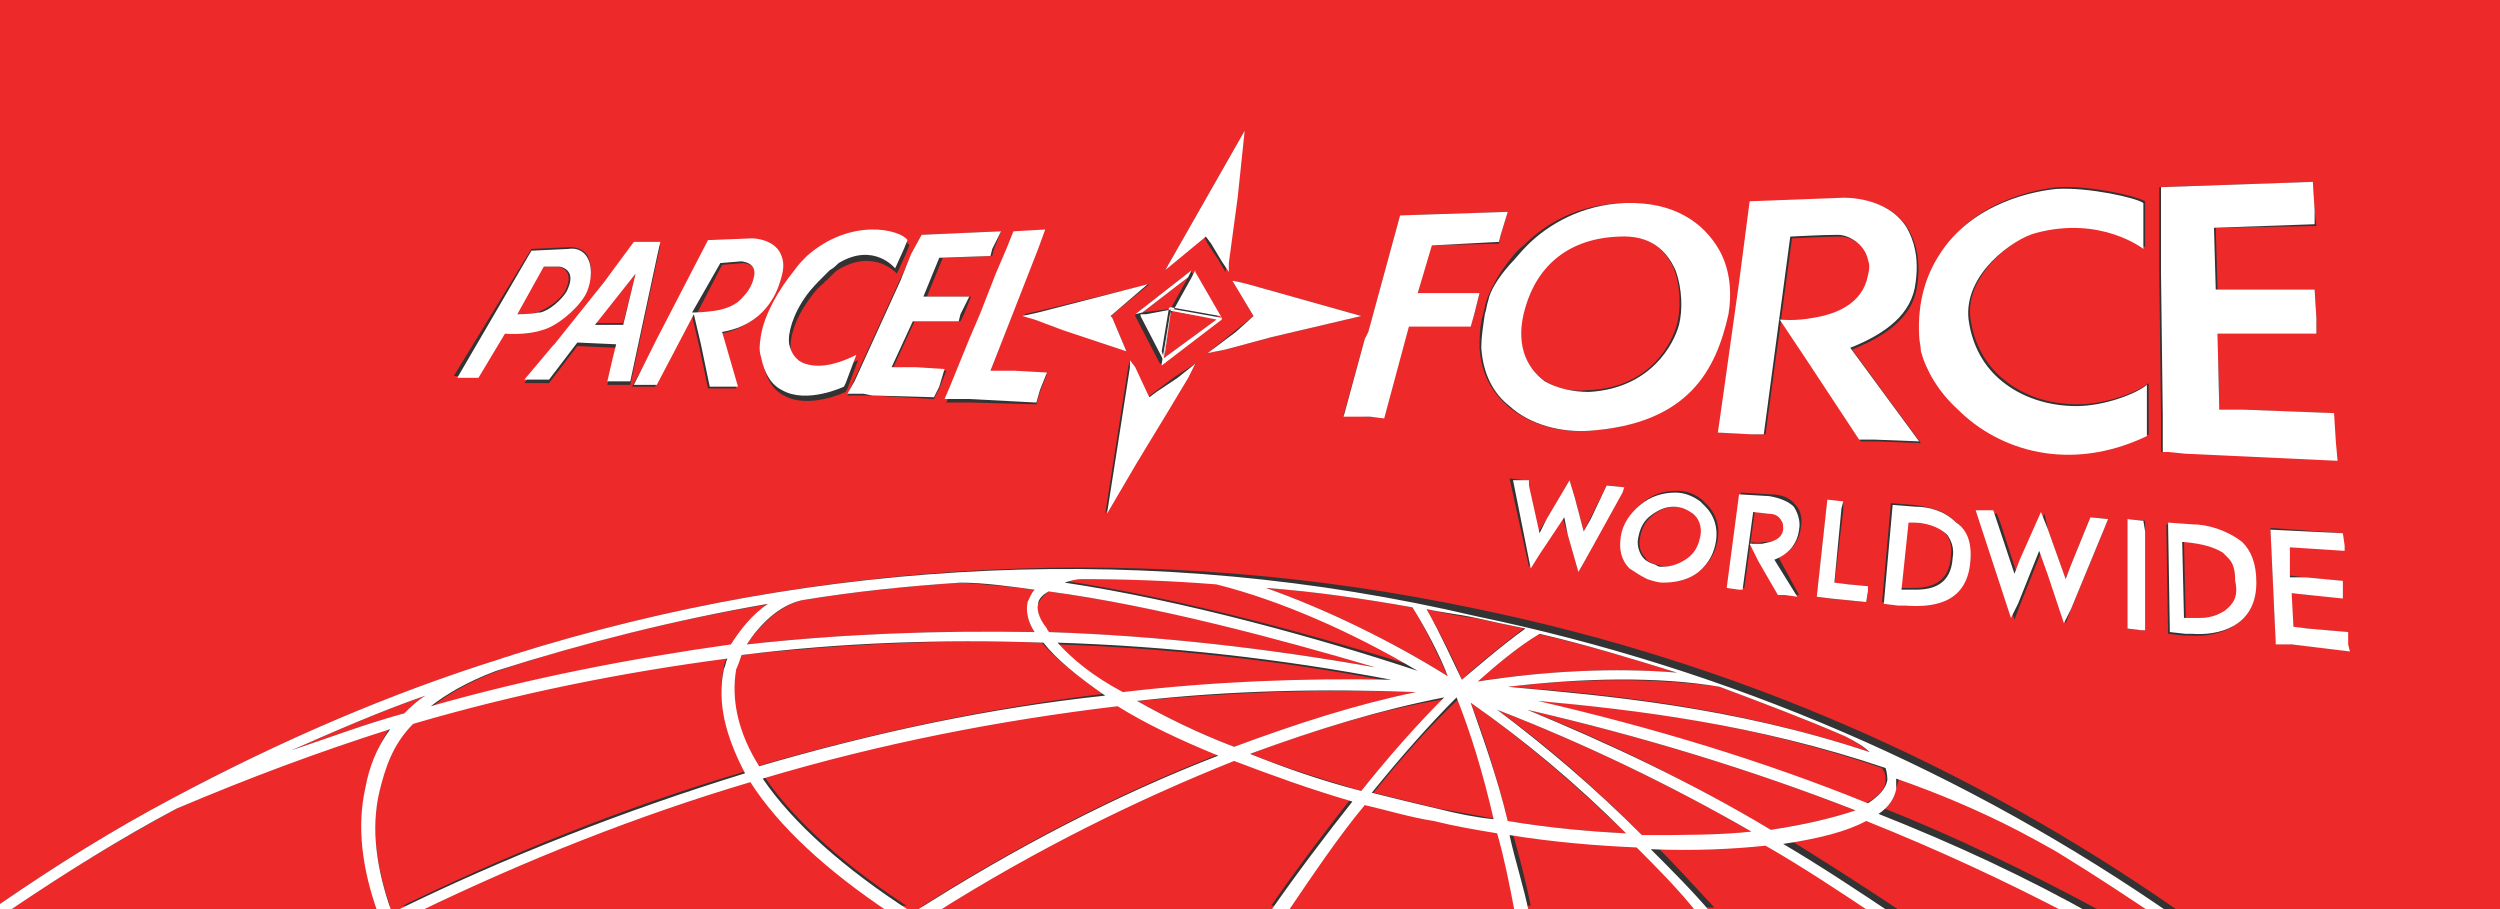
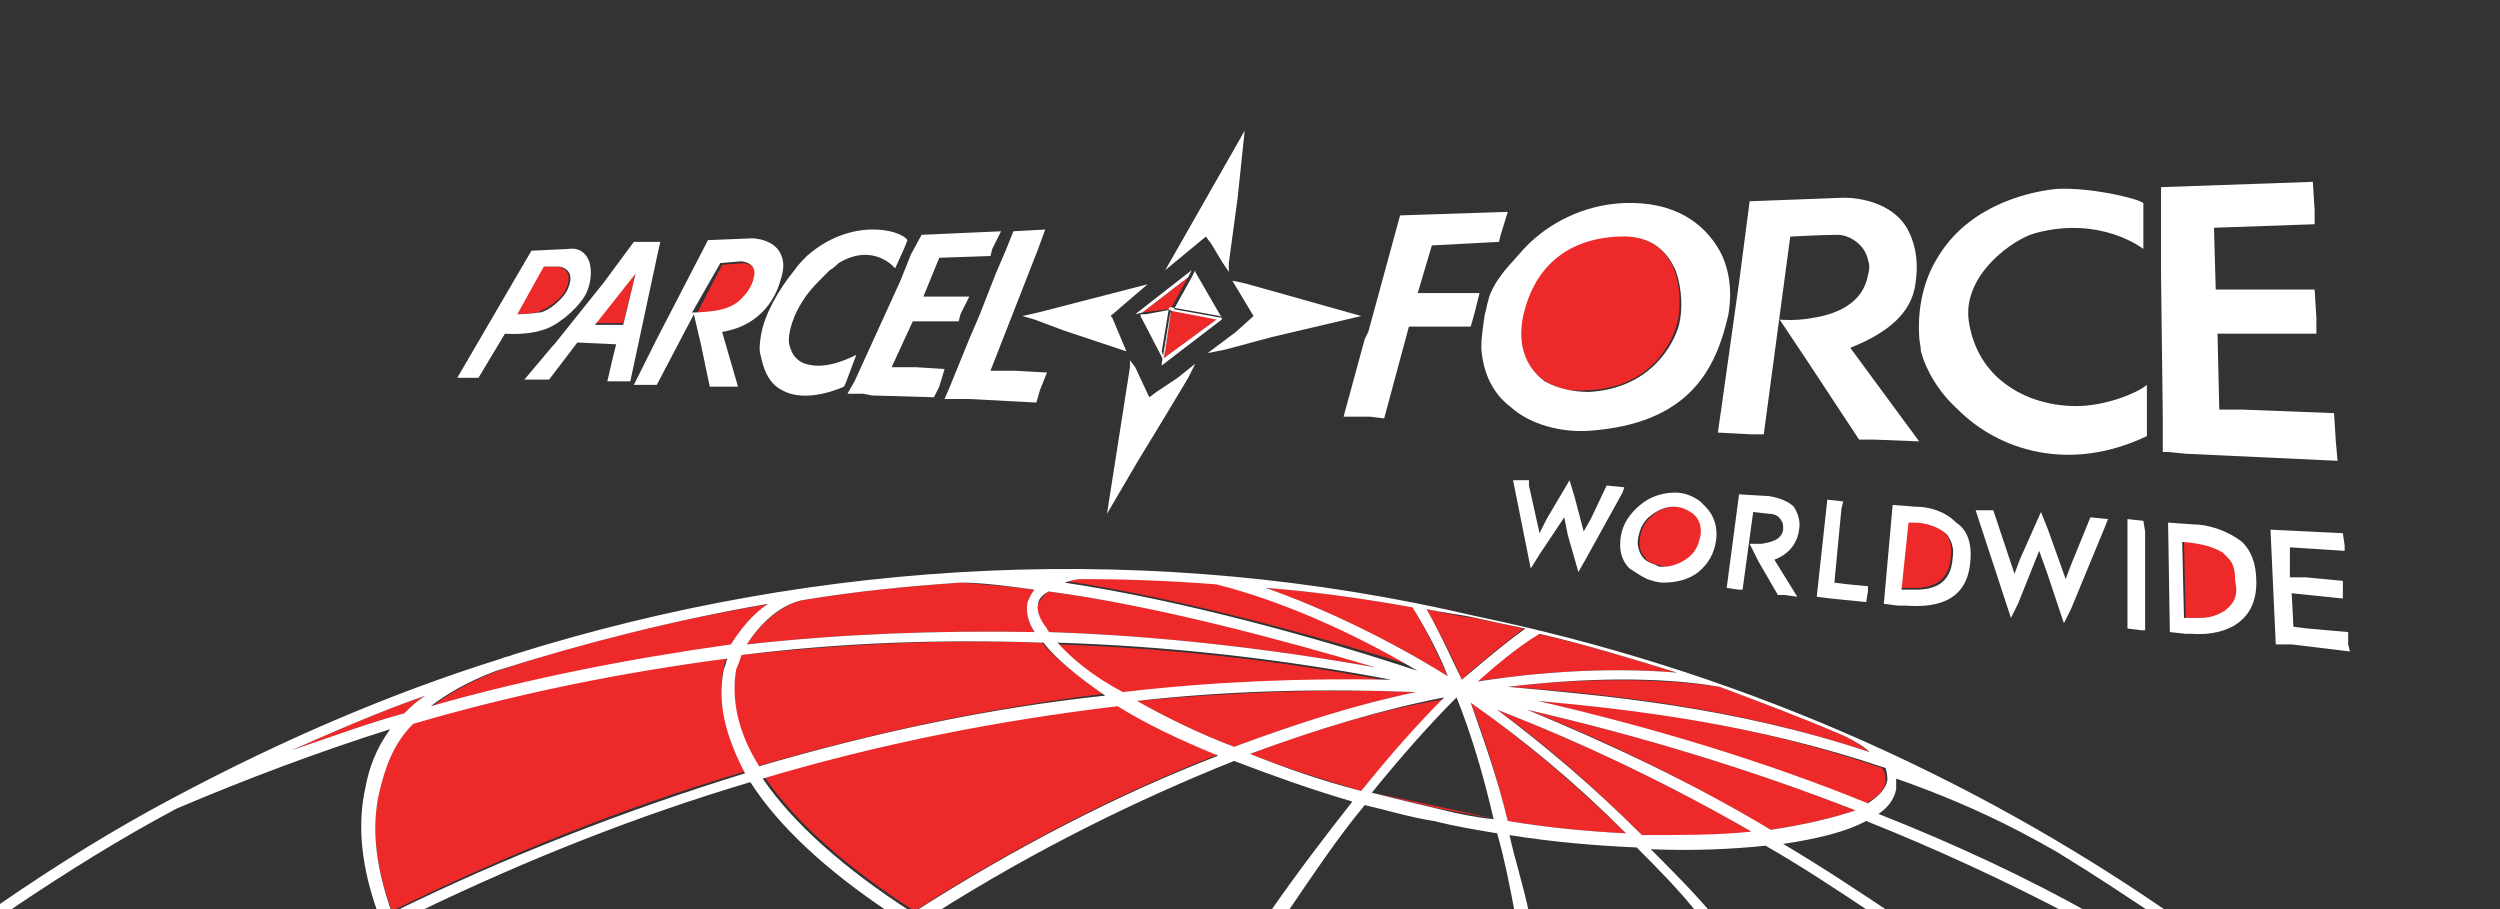
<svg xmlns="http://www.w3.org/2000/svg" viewBox="0 0 141.6 51.5">
  <rect x="0" y="0" width="141.6" height="51.5" fill="#333333" stroke="none" />
  <path fill="#ED2929" d="M68.9 33c-2.5-.2-5.1-.3-7.6-.3-.4 0-.7.1-1 .2 6.7 1 14.6 3.2 20 4.9-3.7-2.1-7.9-3.9-11.4-4.8zM41 37.8c0-.2.1-.4.2-.6-6 .7-12 2-17.8 3.7-1.2 1.3-1.6 2.6-1.9 3.8-.5 2.1-.2 4.5.7 6.9 6.5-3.2 13.2-5.9 20-7.9-1.1-2.1-1.6-4.1-1.2-5.9zm39-3.4c-2.8-.5-5.5-.9-8.3-1.1 3.4 1.2 7.1 3 10.3 5-.5-1.1-1.3-2.8-2-3.9zm-16.6 5.5C56.7 40.6 50 42 43.3 44c1.7 2.5 4.6 5.1 8.5 7.6 5.8-3.7 11.6-6.7 17.3-8.9-2.2-.9-4.1-1.9-5.7-2.8zm-21.1-3.4c5.4-.6 10.8-.8 16.3-.7-.4-.6-.5-1.2-.4-1.7.1-.2.2-.5.4-.7-1.5-.2-2.9-.3-4.2-.4-3 .2-6 .5-9 1-1.2.3-2.4 1.4-3.1 2.5zm17.1-.7c6.1.2 12.3.9 18.5 2-5.4-1.7-12.5-3.5-18.5-4.3-.3.2-.5.5-.6.7-.1.4.1.9.4 1.5.1 0 .1 0 .2.1zm-36.5 4.6c.3-.3.7-.7 1.2-1-2.6.9-5.1 2-7.6 3.1 2.1-.7 4.2-1.5 6.4-2.1zm43.4-22.9l1-1.8-2.6 2zm42 12h-.3l-.4 3.8h.8c1 0 2-.3 2.1-1.8.1-.6-.1-1.1-.4-1.4-.4-.4-1.2-.5-1.8-.6zm-20.9-8c.7.5 1.6.7 2.5.6 3.5-.1 4.8-2.6 5.1-3.8.2-.8.2-2.1-.2-3.1-.5-1.1-1.4-1.9-3.2-1.9-2.8.1-4.6 1.7-5.3 4-.5 2.1.1 3.5 1.1 4.2zm-57-3.8c.1 0 .1 0 0 0 .6-.2 1.3-.7 1.6-1.2.1-.2.2-.5.2-.6.1-.7-.6-.8-.6-.8h-.9l-1.6 2.7c.1 0 .8 0 1.3-.1zm13.2 16.5c-5.2.9-10.4 2.1-15.4 3.8-1.6.6-2.8 1.3-3.7 2 5.6-1.6 11.3-2.7 17.1-3.4.4-.9 1.1-1.7 2-2.4zm23.5-16.5l-.7-.1-.1.2-.3 2.1-.1.4 3-2.2-.9-.2zM36 15.5l-2.3 2.8h1.6zm4.6 2.2c.5-.1 1.1-.3 1.6-.8.2-.2.5-.7.6-1.1.1-.4 0-.8-.7-.9l-1.2.1-1.5 2.9c0-.1.5 0 1.2-.2zM93.9 32c.1 0 .3.1.4.1.5 0 .9-.1 1.4-.5.4-.3.6-.7.7-1.2.1-.5 0-.9-.3-1.2l-.1-.1c-.3-.3-.6-.4-1.1-.4-.5 0-1 .2-1.3.5-.4.3-.6.7-.7 1.2-.1.5 0 .9.3 1.2.1.2.3.3.7.4zm1.1 6.1c-2.6-.8-5.2-1.6-7.9-2.2-1.1.7-2.6 2-3.5 2.7 3.9-.6 7.9-.8 11.4-.5zm5.3 8.9c2-.3 3.6-.7 4.8-1.1-5.9-2.3-12.1-4.2-18.6-5.7 4.6 1.8 9.2 4.1 13.8 6.8zm5.4-1.5c.7-.4 1.1-.8 1.1-1.3 0-.2 0-.4-.2-.7-7.3-2.5-14.1-3.4-19.6-3.8 6.5 1.5 12.8 3.4 18.7 5.8z" />
  <path fill="#ED2929" d="M85.4 38.9c5.5.4 12.7 1.1 20.5 3.7-.4-.3-.8-.6-1.4-.9-2.3-1-4.7-1.9-7.1-2.8-3.5-.5-7.8-.5-12 0z" />
-   <path fill="#ED2929" d="M-3-4.7v56.3h153.6V-4.7H-3zm134 15l.1 1.7.1.8-5.7.1.1 3.5h5.5l.1 1.6v.9h-5.6l.1 4.3h1.2l5.2.2.1 1.6.1 1-8.6-.4h-1.3v-2l-.1-8.1v-4.9l8.7-.3zm-21.1 4.1c1.9-3.1 5.6-3.7 6.7-3.8 1.8-.1 4.4.5 4.9.8V14s-2.4-1.9-6.1-.9c-1.2.3-4.1 2.4-3.8 4.9.2 1.5.9 2.7 1.9 3.5 1.1.9 2.5 1.4 4.2 1.4 1.6 0 3.4-.7 4-1.2v2.9c-4.3 2.1-8.4.8-10.7-1.5-1-1-1.7-2.2-2-3.4-.1-.3-.1-.6-.1-.9-.2-1.8.2-3.3 1-4.4zm11.6 21.3h-.2l-.8-.1v-6.2l1 .1v6.2zm-2.1-6.3l-.2.5-1.9 4.6-.3.8-.9-2.7-.5-1.3-1.2 3-.3.8-2-6.1 1 .1.2.5 1 3.1.3-.8 1.2-2.8.2.9 1 2.8.3-.8 1.1-2.7 1 .1zm-7.9 2.3c-.2 2.5-2.3 2.7-3.7 2.5h-.4l-.8-.1.5-5.6 1.3.1c.8.1 1.7.3 2.3.9.6.5.9 1.2.8 2.2zM99.2 11.5l5.3-.2s2.5-.2 3.6 1.7c.4.7.7 1.7.5 3.1-.2 1.8-1.7 2.9-3.7 3.7l3.9 5.3-2.5-.1h-.9l-2.9-4.4-1.6-2.4s.9.1 1.9-.1c1.3-.2 2.8-.8 3.1-2.4.1-.3 0-.6 0-.9-.2-.9-1-1.4-1.7-1.4-.8 0-2.7.1-2.7.1L100 24.6h-.7l-1.9-.1.3-2.1.9-6.4.6-4.5zm5.5 21.6l1.1.1v.4l-.1.5-2-.2-.8-.1.6-5.4.9.1v.4l-.5 4.2h.8zm-2.8.6l-.7-.1h-.4l-1.1-1.9-.5-1s.3.1.7 0c.5 0 1.1-.1 1.2-.8 0-.2 0-.4-.1-.5-.1-.3-.4-.4-.7-.4l-.9-.1-.6 4.4h-.2l-.7-.1.7-5.3 1.7.1c.6 0 1.1.2 1.4.6.3.3.4.8.3 1.3-.1.8-.6 1.4-1.3 1.6l1.2 2.2zm-10-22.2c2.8-.1 4.6 1.1 5.4 2.7.6 1.1.8 2.4.5 3.6-.7 3.1-2.2 6.2-7.9 6.6-1.5.1-3.2-.3-4.5-1.4-.9-.8-1.5-1.8-1.6-3.3 0-.6 0-1.2.2-1.9.1-.3.1-.5.2-.8.2-.5.5-1.2 1.1-2 .3-.4.6-.8 1-1.1 1.3-1.3 3.1-2.3 5.6-2.4zm0 18.8c.1-.7.5-1.3 1.1-1.8.6-.5 1.2-.7 2-.7.6 0 1 .2 1.4.5l.3.3c.5.5.7 1.2.6 1.9-.1.7-.4 1.3-1 1.8s-1.3.7-2 .6c-.3 0-.6-.1-.9-.2-.4-.1-.7-.3-.9-.6-.6-.5-.7-1.1-.6-1.8zm-2.1 1.4l-.4.7-.6-2.1-.3-1-1.4 2.1-.5.7-1.1-5 .9.1.1.3.6 2.7.5-.8 1.3-2.2.3 1 .5 1.9.4-.8.9-1.8 1 .1-.2.3-2 3.8zM77.5 18.8l1.8-6.6 6.1-.2-.4 1.3-.1.5-3.9.1-.7 2.7h3.5l-.3 1.2-.2.6h-3.5l-1.4 5.2h-.8l-1.5-.1 1.2-4.3.2-.4zm-.4-.9l-1.7.4-3.4.8-2.6.7-1 .2 1.6-1.3 1-.8-1.2-2 .5.1.4.1 6.4 1.8zm-11.3 2.7c-.1 0-.1 0 0 0h-.1l-1.4-2.7v-.1l3.2-2.5v.1L69 18l-3.2 2.6zm1.9 0l-.5.8-1.2 2-1.7 2.8-1.7 2.9 1.3-8.3.1-.4.2.4.7 1.5.1.2.4-.3 1.2-.9 1.1-.7zm2.8-13.2l-.5 3.8-.5 3.7-.1.5-.4-.7-.6-.9-.2-.4-2.2 1.9 4.5-7.9zm-7.6 10.5l.1.1.8 1.9-3.5-1.2-1.6-.6-.7-.3.9-.2 6.2-1.5-2.2 1.8zm-5.5-4.8h1.7l-.4 1-2.6 6.9 1.4.1 1.8.1-.4 1-.2.7-3.7-.1h-1.4l.3-.7 1.1-2.7.6-1.4.9-2.2.6-1.4.3-1.3zm-5.2.2l4.5-.2-.4 1-.1.4-2.8.1-.9 2.2H55l-.4 1-.2.4h-2.6l-1.2 2.6 1.3.1 1.7.1-.4 1-.3.6-3.6-.2H48l.3-.7 2.6-5.7.7-1.5.6-1.2zm-6.4 1.5c2.5-2.3 5.3-1.6 5.7-.9l-.2.5-.5 1.1s-1.2-1.4-3.2-.3c-.2.1-.3.2-.5.4l-.3.3s-.1 0-.1.1c-.4.3-.7.7-.9 1-.8 1.1-1.1 2.2-1 2.8.1.4.3.9.9 1.1.6.2 1.5.2 2.9-.5L48 22l-.1.2s-2.1 1-3.5.2c-.6-.3-1-.9-1.2-1.9-.1-.3 0-.6 0-1 .2-1.2 1-2.6 1.9-3.7.2-.5.4-.8.7-1zm-3.3-1.2s1.4-.1 1.7 1.1c.1.3.1.8-.1 1.3-.2.6-1 2.5-3.3 2.9l.9 3.1h-1.6l-.5-2.4-.4-1.7-2.1 4h-1.3l1.3-2.4 2.9-5.6 2.5-.3zM34.2 16l1.7-2.1h1.5l-.2.9-1.5 7h-1.3l.3-1.3.2-.8-2.2-.1-1.6 2.1h-1.4l1.6-1.9.1-.1 2.8-3.7zm-4.1-1.9l2.1-.1s1-.1 1.2.8c.2.8-.2 1.5-.3 1.9-.5.9-1.5 1.7-2.4 1.9-.8.2-2.1.2-2.1.2l-1.5 2.5h-1.4l4.4-7.2zm92.3 37.5c-1.8-1.2-3.6-2.4-5.4-3.5-.6-.3-2.5-1.4-2.5-1.4-2.4-1.2-4.7-2.2-7-3 0 .2.1.4 0 .6-.1.5-.5 1-1 1.4 4.3 1.7 8.4 3.7 12.3 5.8h-1.3c-3.7-2-7.6-3.8-11.7-5.4-1.1.6-2.7 1.1-4.7 1.3 2.1 1.3 4.3 2.7 6.4 4.1h-1.1c-2.1-1.4-4.2-2.7-6.3-4-1.9.2-4.1.3-6.5.2 1.2 1.2 2.3 2.4 3.5 3.7h-.8c-1.2-1.3-2.3-2.6-3.5-3.8-2.3-.1-4.7-.3-7.2-.7.4 1.4.8 2.9 1.1 4.4h-.8c-.3-1.6-.6-3.1-1-4.5-1.2-.2-2.4-.4-3.6-.7-1.4-.3-2.7-.6-3.9-.9-1.5 1.8-2.9 3.9-4.4 6.1h-1c1.6-2.3 3.2-4.4 4.7-6.3-2.5-.7-4.7-1.4-6.7-2.3-5.5 2.1-11.2 5-16.9 8.6h-2.5c-3.6-2.4-6.3-4.9-7.9-7.4-6.4 1.9-12.8 4.4-18.9 7.4h-2.2c-.9-2.5-1.1-4.9-.7-7.1.2-1.1.6-2.2 1.4-3.3C18 42.5 14 44 10 45.8c-3.3 1.8-6.5 3.7-9.5 5.8H0v-.4c3.2-2.2 6.4-4.2 9.8-6 6-3.2 12.2-5.9 18.6-7.9.2-.1.4-.1.6-.2 17.5-5.5 36.3-6.5 54.7-2.6 14.5 3 27.8 8.8 39.7 17.1h-1zm1.7-15.6h-.4l-.9-.1-.1-6.2 1.4.1c.8 0 1.9.3 2.7 1.1.5.5.9 1.2.8 2.3.1 2.4-2.2 2.9-3.5 2.8zm5.7.5l-.9-.1-.3-6.5 4.1.3v.9l-3.1-.2.1 1.7.9.1 2 .2v.9l-2.9-.2.1 1.9.9.1 2.2.2v1l-3.1-.3z" />
-   <path fill="#ED2929" d="M126 31.3c-.5-.4-1.1-.6-2.2-.6h-.1l.1 4.3h.9c.8 0 1.2-.3 1.4-.4.4-.3.7-.8.7-1.7 0-.6-.2-1-.4-1.3-.2-.1-.3-.2-.4-.3zm-67 5.1c-5.8-.2-11.4.1-17.1.7-.1.3-.2.6-.3.8-.4 1.7.1 3.6 1.3 5.5 6.5-1.9 13.1-3.3 19.6-4.1-1.5-1-2.7-2-3.5-2.9zm21.8-1.9c.8 1.4 1.7 3.2 2 4 .6-.6 2.2-1.9 3.5-2.9-.9-.2-1.8-.4-2.8-.6-.9-.1-1.8-.3-2.7-.5zm-3 10.4c1.2.3 2.4.6 3.7.9l3.3.6c-.7-2.6-1.4-4.9-2.1-6.9-1.7 1.6-3.3 3.4-4.9 5.4zm-13.4-5.2c1.6.9 3.4 1.8 5.5 2.6 3.5-1.3 7-2.4 10.3-3.1-5.1-.2-10.4 0-15.8.5zm21 6.8c2.4.4 4.6.6 6.7.7-2.9-2.8-5.8-5.3-8.8-7.4.8 2 1.5 4.3 2.1 6.7zm-14.6-3.8c2 .8 4 1.4 6.3 2.1 1.6-2 3.2-3.7 4.7-5.2-3.6.6-7.3 1.7-11 3.1zm8-4.1c-6.3-1.2-12.7-1.9-18.9-2.1.8.9 2.1 1.8 3.7 2.8 5.1-.6 10.2-.9 15.2-.7zM93 47.3c2.3.1 4.4 0 6.2-.2-4.7-2.7-9.5-5-14.4-6.9 2.8 2 5.5 4.4 8.2 7.1z" />
+   <path fill="#ED2929" d="M126 31.3c-.5-.4-1.1-.6-2.2-.6h-.1l.1 4.3h.9c.8 0 1.2-.3 1.4-.4.4-.3.7-.8.7-1.7 0-.6-.2-1-.4-1.3-.2-.1-.3-.2-.4-.3zm-67 5.1c-5.8-.2-11.4.1-17.1.7-.1.3-.2.6-.3.8-.4 1.7.1 3.6 1.3 5.5 6.5-1.9 13.1-3.3 19.6-4.1-1.5-1-2.7-2-3.5-2.9zm21.8-1.9c.8 1.4 1.7 3.2 2 4 .6-.6 2.2-1.9 3.5-2.9-.9-.2-1.8-.4-2.8-.6-.9-.1-1.8-.3-2.7-.5zm-3 10.4c1.2.3 2.4.6 3.7.9l3.3.6zm-13.4-5.2c1.6.9 3.4 1.8 5.5 2.6 3.5-1.3 7-2.4 10.3-3.1-5.1-.2-10.4 0-15.8.5zm21 6.8c2.4.4 4.6.6 6.7.7-2.9-2.8-5.8-5.3-8.8-7.4.8 2 1.5 4.3 2.1 6.7zm-14.6-3.8c2 .8 4 1.4 6.3 2.1 1.6-2 3.2-3.7 4.7-5.2-3.6.6-7.3 1.7-11 3.1zm8-4.1c-6.3-1.2-12.7-1.9-18.9-2.1.8.9 2.1 1.8 3.7 2.8 5.1-.6 10.2-.9 15.2-.7zM93 47.3c2.3.1 4.4 0 6.2-.2-4.7-2.7-9.5-5-14.4-6.9 2.8 2 5.5 4.4 8.2 7.1z" />
  <path fill="#FFF" d="M29 37.1c-.2.1-.4.1-.6.2-6.4 2-12.6 4.7-18.6 7.9C6.4 47 3.2 49 0 51.2v.4h.5c3.1-2.1 6.3-4.1 9.5-5.8 4-1.7 8-3.2 12.1-4.5-.8 1.1-1.2 2.2-1.4 3.3-.5 2.2-.2 4.6.7 7.1h.8c-.9-2.5-1.2-4.8-.7-6.9.3-1.2.7-2.6 1.9-3.8 5.8-1.7 11.7-2.9 17.8-3.7-.1.2-.1.4-.2.6-.4 1.9.1 3.8 1.2 5.9-6.8 2.1-13.5 4.7-20 7.9h1.4c6.2-3 12.5-5.5 18.9-7.4 1.6 2.5 4.3 5 7.9 7.4h1.3c-3.9-2.5-6.8-5.1-8.5-7.6 6.7-2 13.4-3.3 20.1-4.1 1.6 1 3.5 1.9 5.7 2.8-5.7 2.2-11.5 5.2-17.3 8.9H53c5.7-3.6 11.4-6.4 16.9-8.6 2.1.8 4.3 1.6 6.7 2.3-1.5 1.9-3.1 4-4.7 6.3h1c1.5-2.2 2.9-4.3 4.4-6.1 1.3.3 2.6.7 3.9.9 1.2.3 2.4.5 3.6.7.4 1.4.7 2.9 1 4.5h.8c-.3-1.5-.8-3-1.1-4.4 2.5.4 4.9.6 7.2.7 1.2 1.2 2.4 2.4 3.5 3.8h.8c-1.1-1.3-2.3-2.5-3.5-3.7 2.4.1 4.6 0 6.5-.2 2.1 1.2 4.2 2.6 6.3 4h1.1c-2.1-1.4-4.2-2.8-6.4-4.1 2-.3 3.6-.7 4.7-1.3 4 1.6 7.9 3.4 11.7 5.4h1.3c-3.9-2.2-8-4.1-12.3-5.8.6-.4.9-.9 1-1.4v-.6c2.3.8 4.7 1.8 7 3 0 0 1.9 1 2.5 1.4 1.8 1.1 3.6 2.3 5.4 3.5h1C111.4 43.7 98 37.9 83.6 34.9c-18.3-4.3-37.1-3.3-54.6 2.2zm51-2.7c.7 1.1 1.6 2.8 2 3.9-3.2-2-6.9-3.8-10.3-5 2.7.2 5.5.6 8.3 1.1zm-18.7-1.6c2.5 0 5.1.1 7.6.3 3.6.9 7.7 2.7 11.4 4.9-5.4-1.8-13.3-4-20-5 .3-.1.6-.2 1-.2zm-2.5 1.4c0-.2.2-.5.6-.7 6 .8 13.1 2.7 18.5 4.3-6.2-1.1-12.4-1.8-18.5-2 0-.1-.1-.1-.1-.2-.4-.5-.6-1-.5-1.4zM54.4 33c1.3 0 2.7.2 4.2.4-.2.2-.3.5-.4.7-.1.5 0 1.1.4 1.7-5.5-.1-10.9.1-16.3.7.7-1.1 1.8-2.2 3.1-2.5 3-.5 6-.8 9-1zm-31.5 7.4c-2.2.6-4.3 1.4-6.4 2.1 2.5-1.1 5-2.2 7.6-3.1-.5.3-.9.7-1.2 1zm1.5-.4c.9-.7 2.1-1.4 3.7-2 5-1.6 10.2-2.9 15.4-3.8-.9.6-1.6 1.5-2.1 2.3-5.7.8-11.4 1.9-17 3.5zM43 43.4c-1.2-1.9-1.6-3.8-1.3-5.5.1-.2.2-.5.3-.8 5.6-.7 11.3-.9 17.1-.7.7.9 1.9 1.9 3.5 3-6.6.7-13.1 2.1-19.6 4zm16.9-7c6.3.2 12.6.9 18.9 2.1-5-.1-10.1.1-15.2.7-1.7-.9-2.9-1.9-3.7-2.8zm4.5 3.3c5.3-.6 10.6-.7 15.8-.5-3.4.7-6.8 1.8-10.3 3.1-2.1-.8-3.9-1.7-5.5-2.6zm12.7 5.1c-2.3-.6-4.3-1.3-6.3-2.1 3.8-1.4 7.4-2.5 11-3.2-1.5 1.5-3.1 3.3-4.7 5.3zm4.3 1c-1.3-.3-2.5-.6-3.7-.9 1.7-2.1 3.3-3.9 4.8-5.4.8 2 1.5 4.3 2.1 6.9-1-.1-2-.3-3.2-.6zm4 .7c-.6-2.5-1.4-4.7-2.1-6.7 3 2.1 5.9 4.5 8.8 7.4-2-.1-4.3-.3-6.7-.7zm7.6.8c-2.7-2.7-5.4-5-8.2-7.1 4.9 1.9 9.7 4.2 14.4 6.9-1.8.2-3.9.2-6.2.2zm7.3-.3c-4.5-2.7-9.2-4.9-13.8-6.8 6.5 1.5 12.7 3.4 18.6 5.7-1.2.4-2.8.8-4.8 1.1zm6.6-2.8c-.1.5-.5.9-1.1 1.3-5.9-2.4-12.2-4.3-18.7-5.8 5.5.5 12.3 1.3 19.7 3.8.1.3.1.6.1.7zm-2.4-2.5c.6.3 1.1.6 1.4.9-7.8-2.6-15-3.2-20.5-3.7 4.2-.5 8.5-.6 12 0 2.4.9 4.8 1.8 7.1 2.8zM95 38.1c-3.5-.3-7.5-.1-11.3.5.9-.8 2.3-2 3.5-2.7 2.6.6 5.2 1.4 7.8 2.2zm-12.2.4c-.4-.8-1.2-2.6-2-4 .9.2 1.9.3 2.8.5.9.2 1.8.4 2.8.6-1.4 1-3 2.4-3.6 2.9zM27.1 21.4l1.5-2.5s1.2.1 2.1-.2c.8-.2 1.9-1.1 2.4-1.9.2-.3.5-1.1.3-1.9-.3-1-1.2-.8-1.2-.8l-2.1.1-4.2 7.2h1.2zm3.7-6.3h.9s.7.1.6.8c0 .1-.1.4-.2.6-.3.5-1 1.1-1.5 1.2h-.1c-.5.1-1.2.1-1.2.1l1.5-2.7zm73.6 13.3l-.9-.1-.6 5.5.8.1 2 .2.1-.6v-.3l-1.1-.1-.8-.1.4-4.2zM84.3 17c-.1.3-.1.5-.2.8-.1.7-.2 1.3-.2 1.9.1 1.5.7 2.6 1.6 3.3 1.2 1.1 3 1.5 4.5 1.4 5.7-.4 7.2-3.5 7.9-6.6.2-1.2.1-2.5-.5-3.6-.9-1.6-2.6-2.8-5.4-2.7-2.4.1-4.3 1.2-5.5 2.4-.4.4-.7.8-1 1.1-.7.8-1.1 1.5-1.2 2zm2.1.4c.7-2.4 2.5-3.9 5.3-4 1.8-.1 2.7.8 3.2 1.9.4 1.1.4 2.3.2 3.1-.3 1.1-1.6 3.6-5.1 3.8-.9 0-1.8-.2-2.5-.6-1.1-.8-1.7-2.2-1.1-4.2zm-8.8 6.2l.8.1 1.4-5.2h3.5l.2-.7.3-1.2h-3.5l.8-2.7 3.8-.2.1-.4.4-1.3-6.1.2-1.8 6.6-.2.4-1.2 4.4zm-22.1-5.8l-.6 1.4-1.1 2.7-.3.7h1.4l3.8.2.2-.7.4-1-1.8-.1h-1.4l2.7-6.9.4-1.1-1.8.1-.4 1-.6 1.4zm-7.1 3.8l-.4.7h.9l.5.1 3.5.1.3-.6.3-1-1.6-.1h-1.4l1.2-2.6h2.6l.1-.4.5-1h-2.6l.9-2.2 2.9-.1.1-.4.5-1-4.5.2-.6 1.1-.6 1.5zm-5.3-1.4c.2 1 .6 1.6 1.2 1.9 1.4.8 3.5-.2 3.5-.2l.1-.2.6-1.6c-1.4.7-2.3.7-2.9.5-.6-.2-.8-.7-.9-1.1-.1-.6.2-1.7 1-2.8.3-.4.6-.7.9-1l.1-.1.3-.3c.2-.1.4-.3.5-.4 2-1.2 3.2.3 3.2.3l.5-1.1.2-.5c-.4-.6-3.2-1.3-5.7.9-.2.2-.5.5-.7.8-.9 1.1-1.7 2.5-1.9 3.7-.1.6-.1.9 0 1.2z" />
  <path fill="#FFF" d="M57.9 17.9l.7.2 1.6.6 3.6 1.2L63 18l-.1-.1 2.1-1.8-6.2 1.6zm10.7-4.1l.6 1 .4.6v-.5l.5-3.7.4-3.8-4.5 7.9 2.3-1.9zm-3.5 8.7l-.1-.2-.7-1.5-.3-.4v.4l-1.3 8.3 1.7-2.9 1.7-2.8 1.2-2 .4-.8-1 .8-1.2.8zm4.7-6.6l1.2 2-1 .9-1.6 1.2 1-.2 2.6-.7 3.4-.8 1.7-.4-6.4-1.8-.4-.1zm52.6-.4l.1 8.1v2h.3l1 .1 8.6.4-.1-1.1-.1-1.6-5.2-.2h-1.3l-.1-4.3h5.6V18l-.1-1.6h-5.6l-.1-3.5 5.7-.2v-.8l-.1-1.6-8.6.3v2.3zm-58.1 2.4z" />
  <path fill="#FFF" d="M64.7 17.7l2.6-2 .2-.4-3.2 2.5.4-.1zm3-2.4c-.1 0-.1 0 0 0-.1 0-.1 0 0 0zm-36.4 4.3l-1.6 1.9h1.4l1.6-2.1 2.2.1-.2.8-.3 1.3h1.3l1.5-7 .2-.9h-1.5L34.2 16l-2.8 3.5-.1.1zm4.7-4.1l-.7 2.9h-1.6l2.3-2.9zm-.1 6.3h1.3l2.1-4 .4 1.7.5 2.4h1.6l-.9-3.1c2.4-.4 3.1-2.2 3.3-2.9.2-.6.2-1 .1-1.3-.3-1.1-1.7-1.1-1.7-1.1l-2.5.1-2.9 5.6-1.3 2.6zm4.9-6.9l1.2-.1c.7.1.8.5.7.9-.1.5-.4.9-.6 1.1-.4.5-1 .7-1.6.8-.7.1-1.2.1-1.3.1l1.6-2.8zm70.1 8.3c2.3 2.3 6.3 3.6 10.7 1.5v-2.9c-.6.5-2.4 1.2-4 1.2s-3.1-.5-4.2-1.4c-1-.8-1.7-2-1.9-3.5-.3-2.6 2.6-4.6 3.8-4.9 3.7-1 6.1.9 6.1.9v-2.6c-.4-.3-3.1-.9-4.9-.8-1.1.1-4.8.7-6.7 3.8-.7 1.1-1.2 2.6-1.1 4.5 0 .3.1.6.1.9.3 1.1 1 2.3 2.1 3.3zm-13.6 1.3l1.9.1h.7l1.5-11.2s1.8-.1 2.7-.1c.6 0 1.5.5 1.7 1.4.1.3.1.5 0 .9-.3 1.6-1.8 2.2-3.1 2.4-1 .2-1.9.1-1.9.1l1.6 2.4 2.9 4.4h.9l2.5.1-3.9-5.3c2-.8 3.5-1.9 3.7-3.7.2-1.4-.1-2.4-.5-3.1-1.1-1.8-3.6-1.7-3.6-1.7l-5.3.2-.6 4.6-.9 6.4-.3 2.1zM133 35.8l-2.3-.2-.8-.1-.1-1.9 2.9.3v-1l-2.1-.2h-.9V31l3.1.2v-.3l-.1-.7-4.1-.2.3 6.5h.9l3.3.4-.1-.4zm-8.8-6.1l-1.4-.1.1 6.2.9.1h.4c1.3.1 3.6-.3 3.6-2.9 0-1.1-.3-1.8-.8-2.3-.9-.7-2-1-2.8-1zm1.8 4.9c-.2.1-.6.4-1.4.4h-.9l-.1-4.3h.1c1.1.1 1.7.3 2.2.6l.3.3c.3.3.4.7.4 1.3.2.9-.1 1.3-.6 1.7zm-5.5-5.2v6.2l.8.1h.2v-5.6l-.1-.6zM91 27.5l-.9 1.9-.4.7-.5-1.9-.3-1-1.3 2.2-.4.8-.6-2.7v-.3h-.9l1 5 .5-.8 1.4-2.1.2 1 .6 2.1.4-.7 2.1-3.8.1-.3zm2.3 5.3c.3.1.6.2.9.2.8 0 1.5-.2 2-.6.6-.5.9-1.1 1-1.8.1-.7-.1-1.4-.6-1.9l-.3-.3c-.4-.3-.9-.5-1.4-.5-.7 0-1.4.2-2 .7-.6.5-1 1.1-1.1 1.8-.1.7 0 1.3.5 1.8.3.2.6.4 1 .6zm-.5-2.4c.1-.5.3-.9.7-1.2.4-.3.8-.5 1.3-.5s.8.2 1.1.4l.1.1c.3.3.4.8.3 1.2-.1.5-.3.9-.7 1.2-.4.3-.9.5-1.4.5-.2 0-.3 0-.4-.1-.3-.1-.6-.2-.8-.5-.2-.3-.3-.7-.2-1.1zm9.1-.4c.1-.5-.1-1-.3-1.3-.3-.3-.8-.5-1.4-.6l-1.7-.1-.7 5.3.7.1h.2l.6-4.4.9.1c.4 0 .6.2.7.4.1.1.1.3.1.5-.1.6-.7.7-1.2.8h-.7l.5 1 1.1 1.9h.4l.7.1-1.3-2.1c.8-.3 1.3-.9 1.4-1.7zm6.6-1.3l-1.3-.1-.5 5.6.8.1h.4c1.4.1 3.5 0 3.7-2.5.1-1.1-.2-1.8-.8-2.2-.7-.7-1.6-.9-2.3-.9zm2.1 2.9c-.1 1.5-1.1 1.8-2.1 1.8h-.8l.4-3.8h.3c.6 0 1.4.2 1.9.7.2.3.4.7.3 1.3zm6.4 1.2l-1-2.8-.4-1-1.2 2.7-.3.8-1-3-.2-.6h-1l2 6.1.4-.8 1.2-3 .5 1.4.9 2.7.4-.8 1.9-4.6.2-.5-1-.1-1.1 2.7z" />
  <path fill="#FFF" d="M65.8 19.9l.4-2.4s0-.1.1-.1l2.8.5.1.1-1.5-2.6v-.1l-.2.4-1 1.8-1.6.3h-.3v.1l1.4 2.7v-.1l-.2-.6zm0 .7z" />
  <path fill="#FFF" d="M66.3 17.8l-.4 2.5.1-.4zm2.9.3c0-.1 0-.1 0 0 0-.1 0-.1 0 0zm-1.2-.2l-1.6-.3.7.1z" />
  <path fill="#FFF" d="M69.2 18.1c0-.1 0-.1 0 0 0-.1 0-.1 0 0 0-.1 0-.1 0 0V18l-2.8-.5s-.1 0-.1.1l-.4 2.4-.1.6v.1l3.4-2.6zm-3.3 2.2l.4-2.5v-.2l1.6.3 1 .2-3 2.2z" />
</svg>